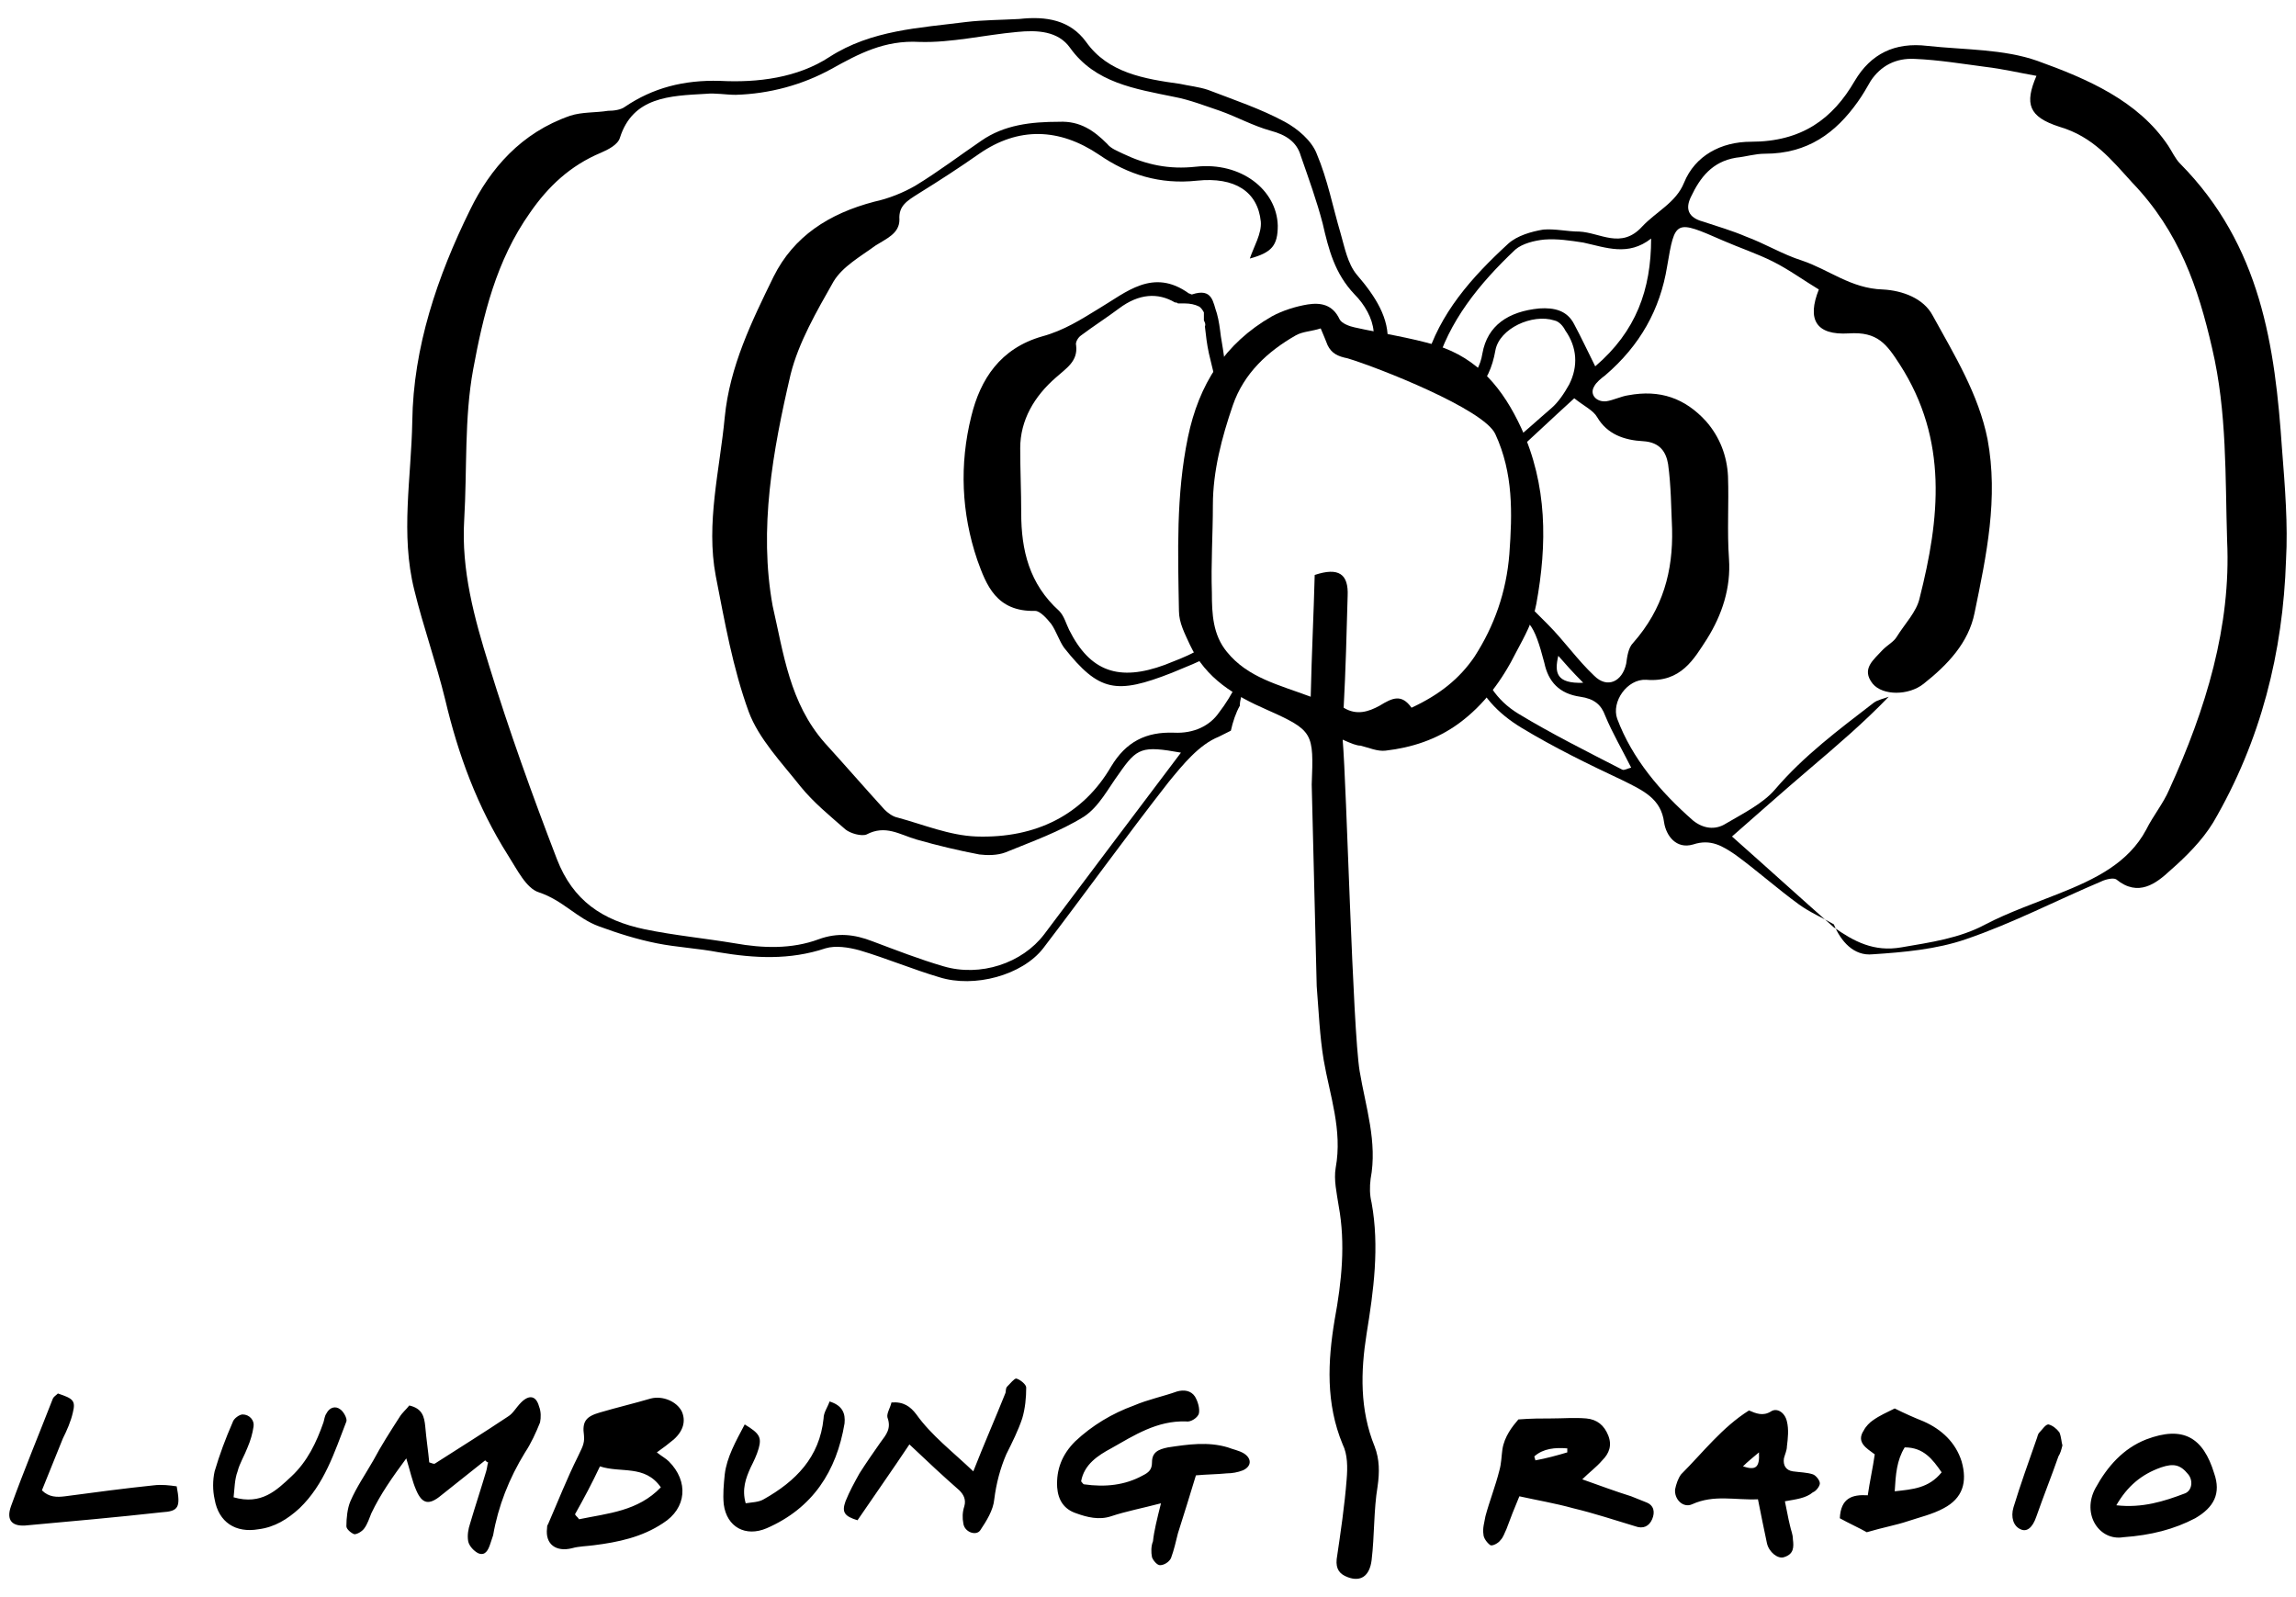
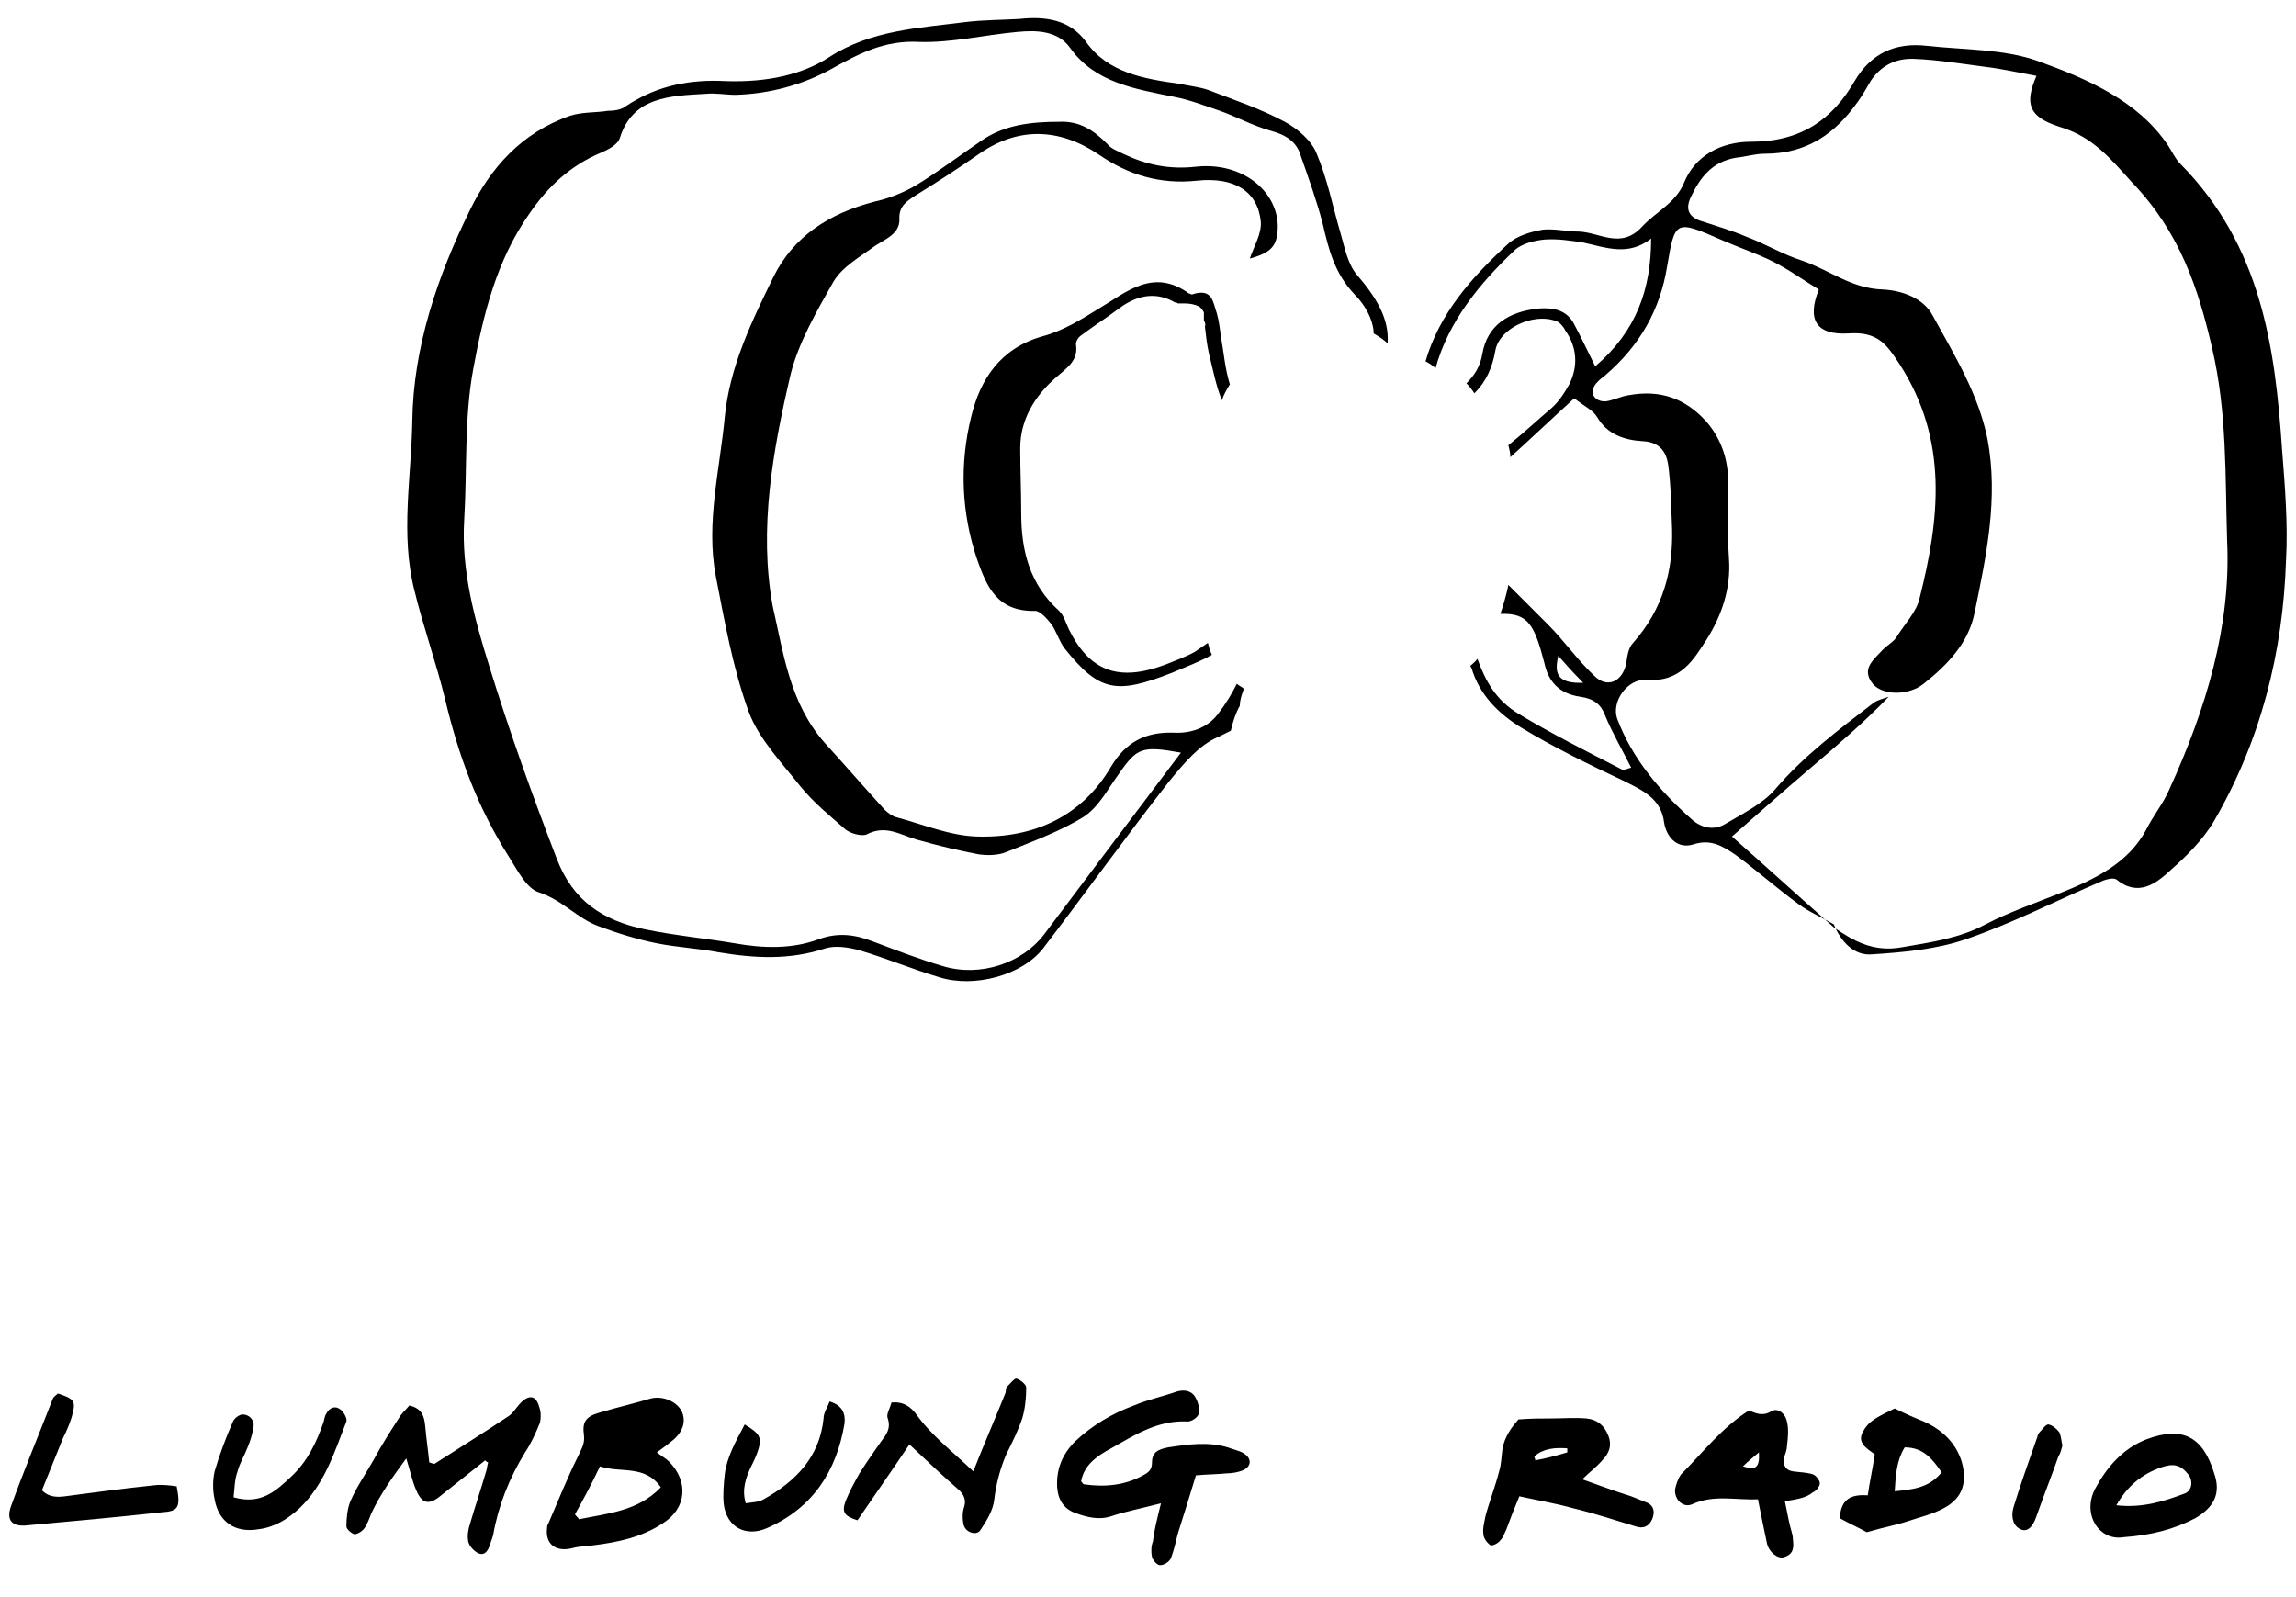
<svg xmlns="http://www.w3.org/2000/svg" xml:space="preserve" viewBox="0 0 230 160">
-   <path d="M134.5 74.1c.4 4.6 1 28.9 1.7 33.2.6 3.6 1.8 7.1 1.1 10.8-.1.8-.1 1.6.1 2.4.8 4.4.2 8.8-.5 13.1-.6 3.8-.7 7.6.8 11.3.5 1.3.5 2.6.3 4-.4 2.4-.3 4.9-.6 7.4-.2 1.6-1.1 2.2-2.4 1.7-.8-.3-1.2-.8-1.1-1.8.4-2.7.8-5.4 1-8 .1-1.2.1-2.5-.4-3.5-1.7-4.1-1.5-8.3-.8-12.5.7-3.8 1.1-7.6.4-11.4-.2-1.3-.5-2.6-.3-3.8.7-3.8-.6-7.3-1.2-10.8-.4-2.4-.5-4.9-.7-7.4 0-.1-.5-20.1-.5-20.2.2-5.2.2-5.4-4.5-7.5-3.2-1.4-6.1-3.1-7.7-6.5-.5-1.1-1.1-2.2-1.1-3.4-.1-5.8-.3-11.6.9-17.4 1.1-5.3 3.7-9.4 8.4-12.1 1.1-.6 2.4-1 3.6-1.2 1.3-.2 2.5 0 3.2 1.5.2.4 1 .7 1.5.8 2.7.6 5.5 1 8.2 1.8 4.2 1.3 6.7 4.4 8.5 8.3 2.6 5.7 2.6 11.6 1.5 17.6-.3 1.7-1.2 3.3-2 4.8-1.4 2.8-3.2 5.3-5.8 7.2-2.2 1.6-4.7 2.4-7.3 2.7-.8.1-1.7-.3-2.5-.5-.4 0-.9-.2-1.8-.6m.5-38.2c-1-.2-1.6-.5-2-1.3-.2-.5-.4-1-.7-1.7-.9.3-1.8.3-2.5.7-2.8 1.6-5.2 3.8-6.3 7-1.1 3.2-2 6.6-2 10 0 2.9-.2 5.9-.1 8.8 0 2.1.1 4.2 1.5 5.9 2.1 2.6 5.2 3.3 8.4 4.5.1-4.4.3-8.3.4-12.2 2.4-.8 3.4-.1 3.3 2.1-.1 3.7-.2 7.5-.4 11.2 1.3.8 2.5.4 3.6-.2 1.3-.8 2.2-1.2 3.2.2 2.8-1.3 4.8-2.9 6.3-5.1 2-3.1 3.2-6.5 3.5-10.3.3-4.1.4-8.1-1.4-12-1.1-2.5-11.8-6.7-14.8-7.6" />
-   <path d="m120.4 40.1-.2.2c0 .1-.1.2-.1.3l-.1.2c0 .1-.1.2-.1.3-.1.4-.2.9-.3 1.3-.2.9-.2 1.9-.5 2.8v.1c0 .1.1.3.2.4.4.5.6.9.8 1.4.1-.6.3-1.1.6-1.7-.1 0-.1-.1-.2-.1.2-1.8.1-3.5-.1-5.2" />
  <path d="M120.7 32.7c.1.9.2 1.8.4 2.7.4 1.6.7 3.2 1.3 4.7.2-.6.5-1.1.8-1.6-.5-1.6-.6-3.2-.9-4.8-.1-.8-.2-1.6-.4-2.3-.4-1.1-.4-2.6-2.5-1.9-.1 0-.2-.1-.3-.1-3.6-2.6-6.3-.1-9 1.5-1.8 1.1-3.5 2.2-5.7 2.8-4.2 1.2-6.2 4.3-7.1 8-1.2 4.8-1 9.7.6 14.4.9 2.5 1.9 5.2 5.8 5.1.5 0 1.2.8 1.6 1.3.5.7.8 1.7 1.3 2.4 3.5 4.4 5.2 4.7 10.8 2.5 1.4-.6 2.8-1.1 4-1.8-.2-.4-.3-.8-.4-1.2-.4.3-.9.6-1.3.9-.9.5-2 .9-3 1.3-4.6 1.7-7.5.7-9.6-3.5-.3-.6-.5-1.4-1-1.9-3-2.7-3.8-6.1-3.8-9.8 0-2.2-.1-4.3-.1-6.5 0-2.8 1.4-5.2 3.6-7.1 1-.9 2.2-1.6 2-3.2-.1-.3.2-.8.5-1 1.2-.9 2.6-1.8 3.8-2.7 2-1.5 3.9-1.6 5.6-.6.1 0 .2 0 .3.1h.7c.5 0 1 .1 1.4.3.2.1.4.4.5.6v.8c.1.2.2.4.1.6M228.6 45c-.7-10.3-2.1-20.4-10.2-28.6-.5-.5-.8-1.2-1.2-1.8-3-4.5-8.1-6.7-13.1-8.5-3.4-1.2-7.3-1.1-11-1.5-3.3-.4-5.7.8-7.3 3.5-2.2 3.8-5.3 6.1-10.4 6.1-3 0-5.6 1.4-6.7 4.1-.8 2-2.8 2.9-4.2 4.4-2.1 2.3-4.2.6-6.3.5-1.2 0-2.4-.3-3.6-.2-1.2.2-2.6.6-3.5 1.4-3.7 3.4-6.9 7-8.3 11.8.4.2.7.4 1 .7 1.3-4.7 4.4-8.5 8-11.9.7-.6 1.9-.9 2.9-1 1.3-.1 2.6.1 3.9.3 2.3.5 4.5 1.4 6.8-.4 0 5.1-1.5 9.3-5.6 12.8-.8-1.6-1.4-2.9-2.1-4.2-.7-1.4-2-1.7-3.5-1.6-3.1.3-5.2 1.7-5.7 4.5-.2 1.3-.8 2.2-1.6 3 .3.3.6.7.8 1 1.2-1.2 1.8-2.6 2.1-4.3.4-2.2 3.7-3.7 5.9-3 .5.1.9.6 1.1 1 1.2 1.7 1.3 3.6.4 5.4-.5.9-1.1 1.8-1.8 2.4-1.4 1.2-2.8 2.5-4.3 3.7.1.4.2.8.2 1.2 2.1-1.9 4.2-3.9 6.4-5.9 1 .8 1.9 1.2 2.3 1.9 1 1.7 2.7 2.3 4.6 2.4 1.7.1 2.3 1.1 2.5 2.3.3 2.2.3 4.3.4 6.5.1 4.2-.9 8-3.9 11.4-.5.5-.6 1.4-.7 2.1-.4 1.8-1.9 2.5-3.2 1.2-1.7-1.6-3-3.5-4.7-5.2l-3.9-3.9c-.2 1-.5 2-.8 2.9 2.8-.1 3.4 1.1 4.4 4.9.4 1.9 1.5 3.1 3.6 3.4 1.4.2 2.1.8 2.5 1.9.7 1.7 1.7 3.4 2.6 5.2-.4.1-.7.3-.9.2-3.5-1.8-7.1-3.6-10.4-5.6-2.3-1.4-3.3-3.3-4.1-5.5-.2.3-.5.5-.7.7 0 .1.1.2.1.2.8 2.7 2.7 4.6 5 6 3.3 2 6.8 3.7 10.2 5.3 2 1 3.8 1.8 4.1 4.2.2 1.3 1.2 2.7 2.9 2.2 1.8-.6 3 .2 4.2 1 2.2 1.6 4.2 3.4 6.4 5 1.1.8 2.3 1.3 3.5 2 .7 1.7 2 3.2 3.9 3 3.1-.2 6.4-.5 9.3-1.5 4.7-1.6 9.1-3.9 13.6-5.8.4-.2 1.2-.4 1.5-.2 2.2 1.8 4 .4 5.4-.9 1.6-1.4 3.2-3 4.3-4.8 4.8-8.2 7-17.1 7.3-26.3.2-3.5-.1-7.3-.4-11.1m-72.5 20.7c.7.8 1.4 1.6 2.5 2.7-2.7.1-2.9-1-2.5-2.7m61.2 13.4c-.6 1.4-1.6 2.6-2.3 4-1.8 3.4-5.2 5-8.7 6.4-2.5 1-5.1 1.9-7.4 3.1-2.6 1.4-5.5 1.8-8.4 2.3-2.8.5-4.8-.6-6.8-2-3.4-3-6.7-6-10.2-9.1 2.4-2.1 5.1-4.5 7.8-6.8s5.4-4.6 7.9-7.2c-.5.2-1.1.3-1.5.6-3.5 2.7-7 5.3-9.9 8.7-1.2 1.4-3.2 2.4-4.9 3.4-1.1.7-2.3.5-3.3-.3-3.3-2.9-6.1-6.2-7.6-10.2-.6-1.7 1-4 2.9-3.9 3.5.3 4.8-2.1 6.1-4.1 1.5-2.4 2.4-5.1 2.2-8-.2-2.8 0-5.6-.1-8.3-.1-2-.8-3.9-2.2-5.5-2.1-2.3-4.6-3.2-7.8-2.6-.7.1-1.5.5-2.2.6-1 .1-1.7-.7-1.2-1.5.2-.4.7-.8 1.1-1.1 3.5-3 5.5-6.6 6.2-10.9.8-4.7.8-4.7 5.6-2.6 1.6.7 3.4 1.3 5 2.1s3.1 1.9 4.6 2.8c-1.2 3-.3 4.6 3 4.4 2.9-.2 3.8 1.1 5.1 3.1 4.9 7.6 4 15.5 2 23.4-.3 1.4-1.5 2.6-2.3 3.9-.3.5-.9.8-1.4 1.3-.9 1-2.2 1.9-1 3.4 1 1.2 3.6 1.2 5.1 0 2.4-1.9 4.5-4.1 5.1-7.1 1.2-5.8 2.4-11.5 1.3-17.4-.9-4.5-3.3-8.4-5.5-12.4-.9-1.7-3-2.5-5-2.6-3.2-.1-5.4-2-8.1-2.9-1.9-.6-3.7-1.7-5.6-2.4-1.4-.6-2.8-1-4.3-1.5-1.5-.4-1.8-1.3-1.2-2.5.9-1.9 2.1-3.5 4.5-3.9 1-.1 1.9-.4 2.9-.4 4.3 0 7.1-2.1 9.3-5.2.5-.7.9-1.4 1.3-2.1 1-1.5 2.5-2.3 4.4-2.2 2.4.1 4.8.5 7.1.8 1.7.2 3.4.6 5.1.9-1.2 2.8-.8 4.1 2.3 5.1 3.4 1 5.2 3.3 7.3 5.6 4.7 4.9 6.6 10.5 8 16.6 1.5 6.4 1.3 12.8 1.5 19.3.4 8.5-2.1 16.8-5.8 24.9" />
  <path d="M119.8 16.7c-2.7.3-5-.2-7.3-1.3-.6-.3-1.2-.5-1.6-1-1.3-1.3-2.7-2.3-4.8-2.2-2.8 0-5.5.3-7.8 1.9-2.2 1.5-4.3 3.1-6.6 4.5-1.2.7-2.7 1.3-4.1 1.6-4.6 1.2-8.1 3.5-10.1 7.5-2.2 4.5-4.4 9-4.9 14.1-.5 5.3-1.9 10.6-.9 15.9.9 4.6 1.7 9.2 3.3 13.6 1 2.7 3.3 5.1 5.2 7.5 1.3 1.6 2.9 2.9 4.5 4.3.5.4 1.6.7 2.1.5 1.9-1 3.3 0 5 .5 2.1.6 4.2 1.1 6.3 1.5.8.1 1.8.1 2.6-.2 2.7-1.1 5.5-2.1 7.9-3.6 1.5-1 2.4-2.8 3.5-4.3 1.8-2.6 2.3-2.8 6.2-2.1-4.6 6.1-9.2 12.2-13.7 18.2-2.2 2.9-6.4 4.3-10.1 3.2-2.4-.7-4.7-1.6-7.1-2.5-1.8-.7-3.5-.9-5.4-.2-2.7 1-5.6.9-8.4.4-3-.5-6.1-.8-9-1.4-4.3-.9-7.2-2.9-8.8-7-2.5-6.5-4.8-12.9-6.8-19.4-1.5-4.8-2.8-9.6-2.5-14.6.3-5.1 0-10.2.9-15.1 1-5.4 2.3-10.9 5.7-15.7 1.8-2.6 4-4.7 7.1-6 .7-.3 1.7-.8 1.9-1.5 1.3-4.1 5-4.2 8.6-4.4 1-.1 2 .1 3 .1 3.4-.1 6.7-1 9.6-2.6C86 5.4 88.6 4 92.1 4.2c3.2.1 6.5-.7 9.8-1 2-.2 4.1-.1 5.3 1.6 2.5 3.5 6.5 4.1 10.4 4.9 1.6.3 3.1.9 4.6 1.4 1.7.6 3.3 1.5 5.1 2 1.5.4 2.6 1.1 3 2.5.8 2.3 1.6 4.5 2.2 6.8.6 2.6 1.2 5 3.2 7.1 1 1 1.8 2.4 1.9 3.7v.2c.5.3 1 .6 1.4 1 .2-2.5-1.2-4.7-3.1-6.9-.9-1.1-1.2-2.7-1.6-4.1-.8-2.7-1.3-5.4-2.4-8-.5-1.3-1.9-2.5-3.2-3.2-2.4-1.3-5.1-2.2-7.7-3.2-.9-.3-1.9-.4-2.8-.6-3.6-.5-7.2-1.1-9.4-4.2-1.6-2.2-4-2.6-6.7-2.3-1.8.1-3.6.1-5.3.3-4.7.6-9.5.8-13.7 3.5-3.2 2.1-7.2 2.6-11 2.4-3.6-.1-6.7.7-9.5 2.6-.4.3-1.1.4-1.7.4-1.2.2-2.6.1-3.8.5-4.9 1.7-8 5.3-10 9.4-3.3 6.7-5.7 13.8-5.8 21.2-.1 5.7-1.2 11.3.2 16.9.9 3.7 2.2 7.3 3.1 11 1.3 5.5 3.2 10.7 6.3 15.6.9 1.4 1.8 3.3 3.1 3.7 2.4.8 3.8 2.6 6 3.4 1.9.7 3.8 1.3 5.8 1.7 2 .4 4.1.5 6.2.9 3.6.6 7.1.8 10.7-.4 1-.3 2.3-.1 3.4.2 2.7.8 5.3 1.9 8 2.7 3.5 1.1 8.3-.2 10.4-2.9 4.2-5.5 8.3-11.2 12.6-16.7 1.4-1.7 3-3.7 5-4.5l1.2-.6c.2-.9.5-1.8.9-2.5 0-.6.2-1.1.4-1.7-.2-.2-.5-.3-.7-.5-.5 1-1.1 2-1.8 2.9-.9 1.3-2.5 2.1-4.5 2-2.8-.1-4.8.9-6.3 3.4-2.8 4.8-7.5 7.2-13.5 7-2.7-.1-5.3-1.2-7.9-1.9-.5-.1-1-.5-1.3-.8-2-2.2-4-4.5-6-6.7-3.5-4-4.1-8.9-5.2-13.7-1.4-7.7 0-15.5 1.8-23.2.8-3.2 2.6-6.3 4.3-9.3.9-1.5 2.7-2.5 4.2-3.6 1.1-.7 2.4-1.2 2.4-2.6-.1-1.4.8-1.9 1.9-2.6 2.1-1.3 4.1-2.6 6.1-4 3.9-2.7 8-2.6 12 .1 2.9 2 6.1 3 9.8 2.6 3.8-.4 6.1 1.1 6.4 4.1.1 1.2-.7 2.5-1.1 3.7 2.2-.6 2.8-1.3 2.8-3.3-.1-3.6-3.7-6.4-8.2-5.9m-3.5 133.9c-1.9.5-3.5.8-5 1.3-1.2.4-2.4.1-3.5-.3-1.2-.4-1.8-1.3-1.9-2.6-.1-1.8.5-3.3 1.8-4.6 1.7-1.6 3.7-2.8 5.9-3.6 1.4-.6 2.9-.9 4.3-1.4.7-.2 1.4-.1 1.8.5.3.5.5 1.2.4 1.7-.1.4-.8.9-1.3.8-2.9-.1-5.2 1.4-7.5 2.7-1.3.7-2.7 1.6-3 3.3.1.1.2.3.3.3 2.1.3 4.1.1 5.9-.9.6-.3.9-.6.9-1.3 0-1 .6-1.3 1.6-1.5 2-.3 4-.6 6 0 .5.2 1.1.3 1.6.6.8.5.8 1.3-.1 1.7-.5.2-1.1.3-1.6.3-1 .1-2 .1-3.1.2-.6 2-1.2 3.9-1.8 5.8-.2.8-.4 1.7-.7 2.5-.2.4-.7.7-1.1.7-.3 0-.7-.5-.8-.8-.1-.5-.1-1.1.1-1.6.1-1 .4-2.2.8-3.8m-50.5-5.1c.5.4.9.6 1.2.9 2 2 1.8 4.7-.6 6.2-2.1 1.4-4.5 1.9-6.9 2.2-.7.1-1.5.1-2.2.3-1.6.4-2.7-.4-2.5-2 0-.1 0-.3.1-.4 1-2.3 1.9-4.6 3-6.8.3-.7.7-1.2.6-2.1-.2-1.4.2-1.9 1.6-2.3 1.7-.5 3.4-.9 5.1-1.4 1.2-.3 2.6.3 3.1 1.3.4.9.2 1.9-.8 2.8-.6.5-1 .8-1.7 1.3m-8.2 6.2c.1.2.3.3.4.5 2.9-.6 5.9-.8 8.2-3.2-1.6-2.3-4-1.4-6.1-2.1-.8 1.7-1.6 3.2-2.5 4.8m-9-5.4c-1.5 1.2-2.9 2.3-4.4 3.5-1.2 1-1.9.9-2.5-.5-.4-.9-.6-1.9-1-3.2-1.4 1.9-2.6 3.6-3.5 5.5-.2.5-.4 1.1-.7 1.5-.2.3-.7.6-1 .6-.3-.1-.8-.5-.8-.8 0-.8.1-1.8.4-2.5.6-1.4 1.5-2.7 2.3-4.1.8-1.5 1.7-2.9 2.6-4.3.3-.5.7-.8 1-1.2 1.3.3 1.5 1.1 1.6 2.1.1 1.2.3 2.5.4 3.6.3.1.5.2.6.1 2.5-1.6 4.9-3.1 7.3-4.7.5-.3.8-.9 1.3-1.4.8-.8 1.5-.7 1.8.4.2.5.2 1.1.1 1.6-.4 1-.9 2.1-1.5 3-1.6 2.6-2.7 5.4-3.2 8.3l-.3.9c-.2.6-.5 1.2-1.2.9-.4-.2-.9-.7-1-1.2-.1-.6 0-1.2.2-1.8.5-1.7 1.1-3.5 1.6-5.2.1-.3.1-.6.2-.9-.1 0-.2-.1-.3-.2m42.5-1.6c-1.8 2.7-3.5 5.1-5.2 7.6-1.3-.4-1.6-.8-1.2-1.9.4-1 .9-1.9 1.4-2.8.7-1.1 1.4-2.1 2.1-3.1.6-.8 1.1-1.4.7-2.5-.1-.4.3-1 .4-1.5 1.2-.1 1.9.4 2.5 1.2 1.5 2.1 3.6 3.7 5.7 5.7 1.1-2.8 2.2-5.3 3.2-7.8.1-.2 0-.5.2-.7.3-.3.7-.8.9-.8.4.1 1 .6 1 .9 0 1-.1 2.1-.4 3.1-.4 1.2-1 2.4-1.6 3.6-.6 1.4-1 2.9-1.2 4.5-.1 1.1-.8 2.2-1.4 3.1-.4.6-1.6.2-1.7-.7-.1-.5-.1-1.1.1-1.7.2-.7-.1-1.2-.5-1.6-1.6-1.4-3.1-2.8-5-4.6m-85.3-5.1c1.5.5 1.8.7 1.5 1.9-.2.9-.6 1.8-1 2.6-.7 1.7-1.4 3.5-2.1 5.2.7.7 1.5.7 2.3.6 3-.4 6-.8 8.9-1.1.8-.1 1.6 0 2.3.1.4 2.1.2 2.5-1.5 2.6-4.5.5-9 .9-13.4 1.3-1.6.2-2.2-.5-1.7-1.9 1.3-3.6 2.8-7.2 4.2-10.8.1-.2.3-.3.5-.5M23.4 150c2.8.8 4.3-.7 5.8-2.1 1.6-1.5 2.5-3.4 3.2-5.4.1-.3.1-.6.3-.9.3-.6.9-.8 1.4-.4.3.2.7.9.6 1.2-1.2 3.1-2.2 6.3-4.7 8.7-1.2 1.1-2.5 1.9-4.1 2.1-2.3.4-4-.7-4.4-3-.2-.9-.2-1.9 0-2.8.5-1.7 1.1-3.3 1.8-4.9.1-.4.7-.8 1-.8.7 0 1.2.6 1.1 1.2-.1.7-.3 1.4-.6 2.1-.3.8-.8 1.6-1 2.4-.3.8-.3 1.7-.4 2.6m51.2-7.3c1.5.9 1.7 1.3 1.4 2.4-.2.7-.5 1.3-.8 1.9-.5 1.1-.9 2.2-.5 3.6.6-.1 1.3-.1 1.8-.4 3.2-1.8 5.6-4.2 6-8.1 0-.6.4-1.1.6-1.7 1.3.4 1.6 1.2 1.5 2.2-.8 4.8-3.2 8.5-7.8 10.5-2.1.9-4-.1-4.3-2.4-.1-1 0-2 .1-3 .2-1.7 1.1-3.3 2-5m83.9 5.5c1.7.6 3.3 1.2 4.9 1.7l1.5.6c.8.3.9 1 .6 1.7-.3.7-.9 1-1.7.7-2-.6-4.1-1.3-6.2-1.8-1.8-.5-3.6-.8-5.4-1.2-.5 1.2-.9 2.2-1.3 3.3-.2.4-.3.8-.6 1.1-.2.3-.8.6-1 .5-.3-.2-.7-.7-.7-1.1-.1-.6.1-1.2.2-1.8.4-1.5 1-3 1.4-4.6.2-.7.2-1.4.3-2.1.2-1.3 1-2.3 1.6-3 1.3-.1 2.3-.1 3.3-.1 1.2 0 2.3-.1 3.5 0 1.1.1 1.8.7 2.2 1.7.4 1 .1 1.8-.6 2.5-.6.7-1.3 1.2-2 1.9m-1.5-2.7v-.4c-1.2-.1-2.4 0-3.3.8 0 .1.1.3.1.4 1.1-.2 2.2-.5 3.2-.8m21.8 4.9c.2.9.3 1.6.5 2.4.1.5.3.9.3 1.4.1.8.1 1.5-.9 1.8-.6.2-1.5-.5-1.7-1.4-.3-1.4-.6-2.9-.9-4.4-2.3.1-4.4-.5-6.6.5-.9.4-1.8-.5-1.7-1.5.1-.5.3-1.1.6-1.5 2.2-2.2 4.1-4.7 6.8-6.4.7.3 1.4.6 2.2.1.6-.4 1.4.1 1.6 1 .2.8.1 1.7 0 2.5 0 .4-.2.8-.3 1.2-.1.7.2 1.2.9 1.3.7.1 1.4.1 2 .3.3.1.7.6.7.9 0 .3-.4.8-.7.9-.7.6-1.7.7-2.8.9m-2.6-4.9c-.7.6-1.1.9-1.6 1.4 1.2.4 1.7.2 1.6-1.4m13.6-4.4c1 .5 1.9.9 2.9 1.3 1.8.8 3.2 2.1 3.8 4 .6 2.1.1 3.7-1.8 4.7-1.1.6-2.4.9-3.6 1.3-1.2.4-2.4.6-4.1 1.1-.7-.4-1.8-.9-2.7-1.4.1-2 1.2-2.4 2.8-2.3.2-1.4.5-2.7.7-4.1-.8-.6-1.9-1.2-1.1-2.4.2-.4.6-.8.9-1 .7-.5 1.4-.8 2.2-1.2m0 8.3c1.8-.2 3.4-.3 4.7-1.9-.9-1.3-1.8-2.5-3.7-2.5-.8 1.3-.9 2.7-1 4.4m22.9 4.6c-2.4.4-4.2-2.3-2.8-4.9 1.2-2.2 2.8-4 5.1-4.9 3.7-1.4 5.7-.2 6.8 3.4.7 2 0 3.4-1.9 4.5-2.1 1.1-4.4 1.7-7.2 1.9m-.7-3.2c2.6.3 4.8-.4 6.9-1.2.7-.3.8-1.3.3-1.9-.8-1-1.5-1.1-2.7-.7-2 .7-3.4 1.9-4.5 3.8m-5.4-6c-.1.4-.2.8-.4 1.1-.7 2-1.5 4-2.2 6-.4 1.2-1 1.6-1.6 1.3-.7-.3-1-1.2-.7-2.2.7-2.3 1.5-4.5 2.3-6.8.1-.2.1-.5.3-.7.3-.3.6-.8.9-.8.4.1.8.4 1.1.8.2.5.2 1 .3 1.3" />
</svg>